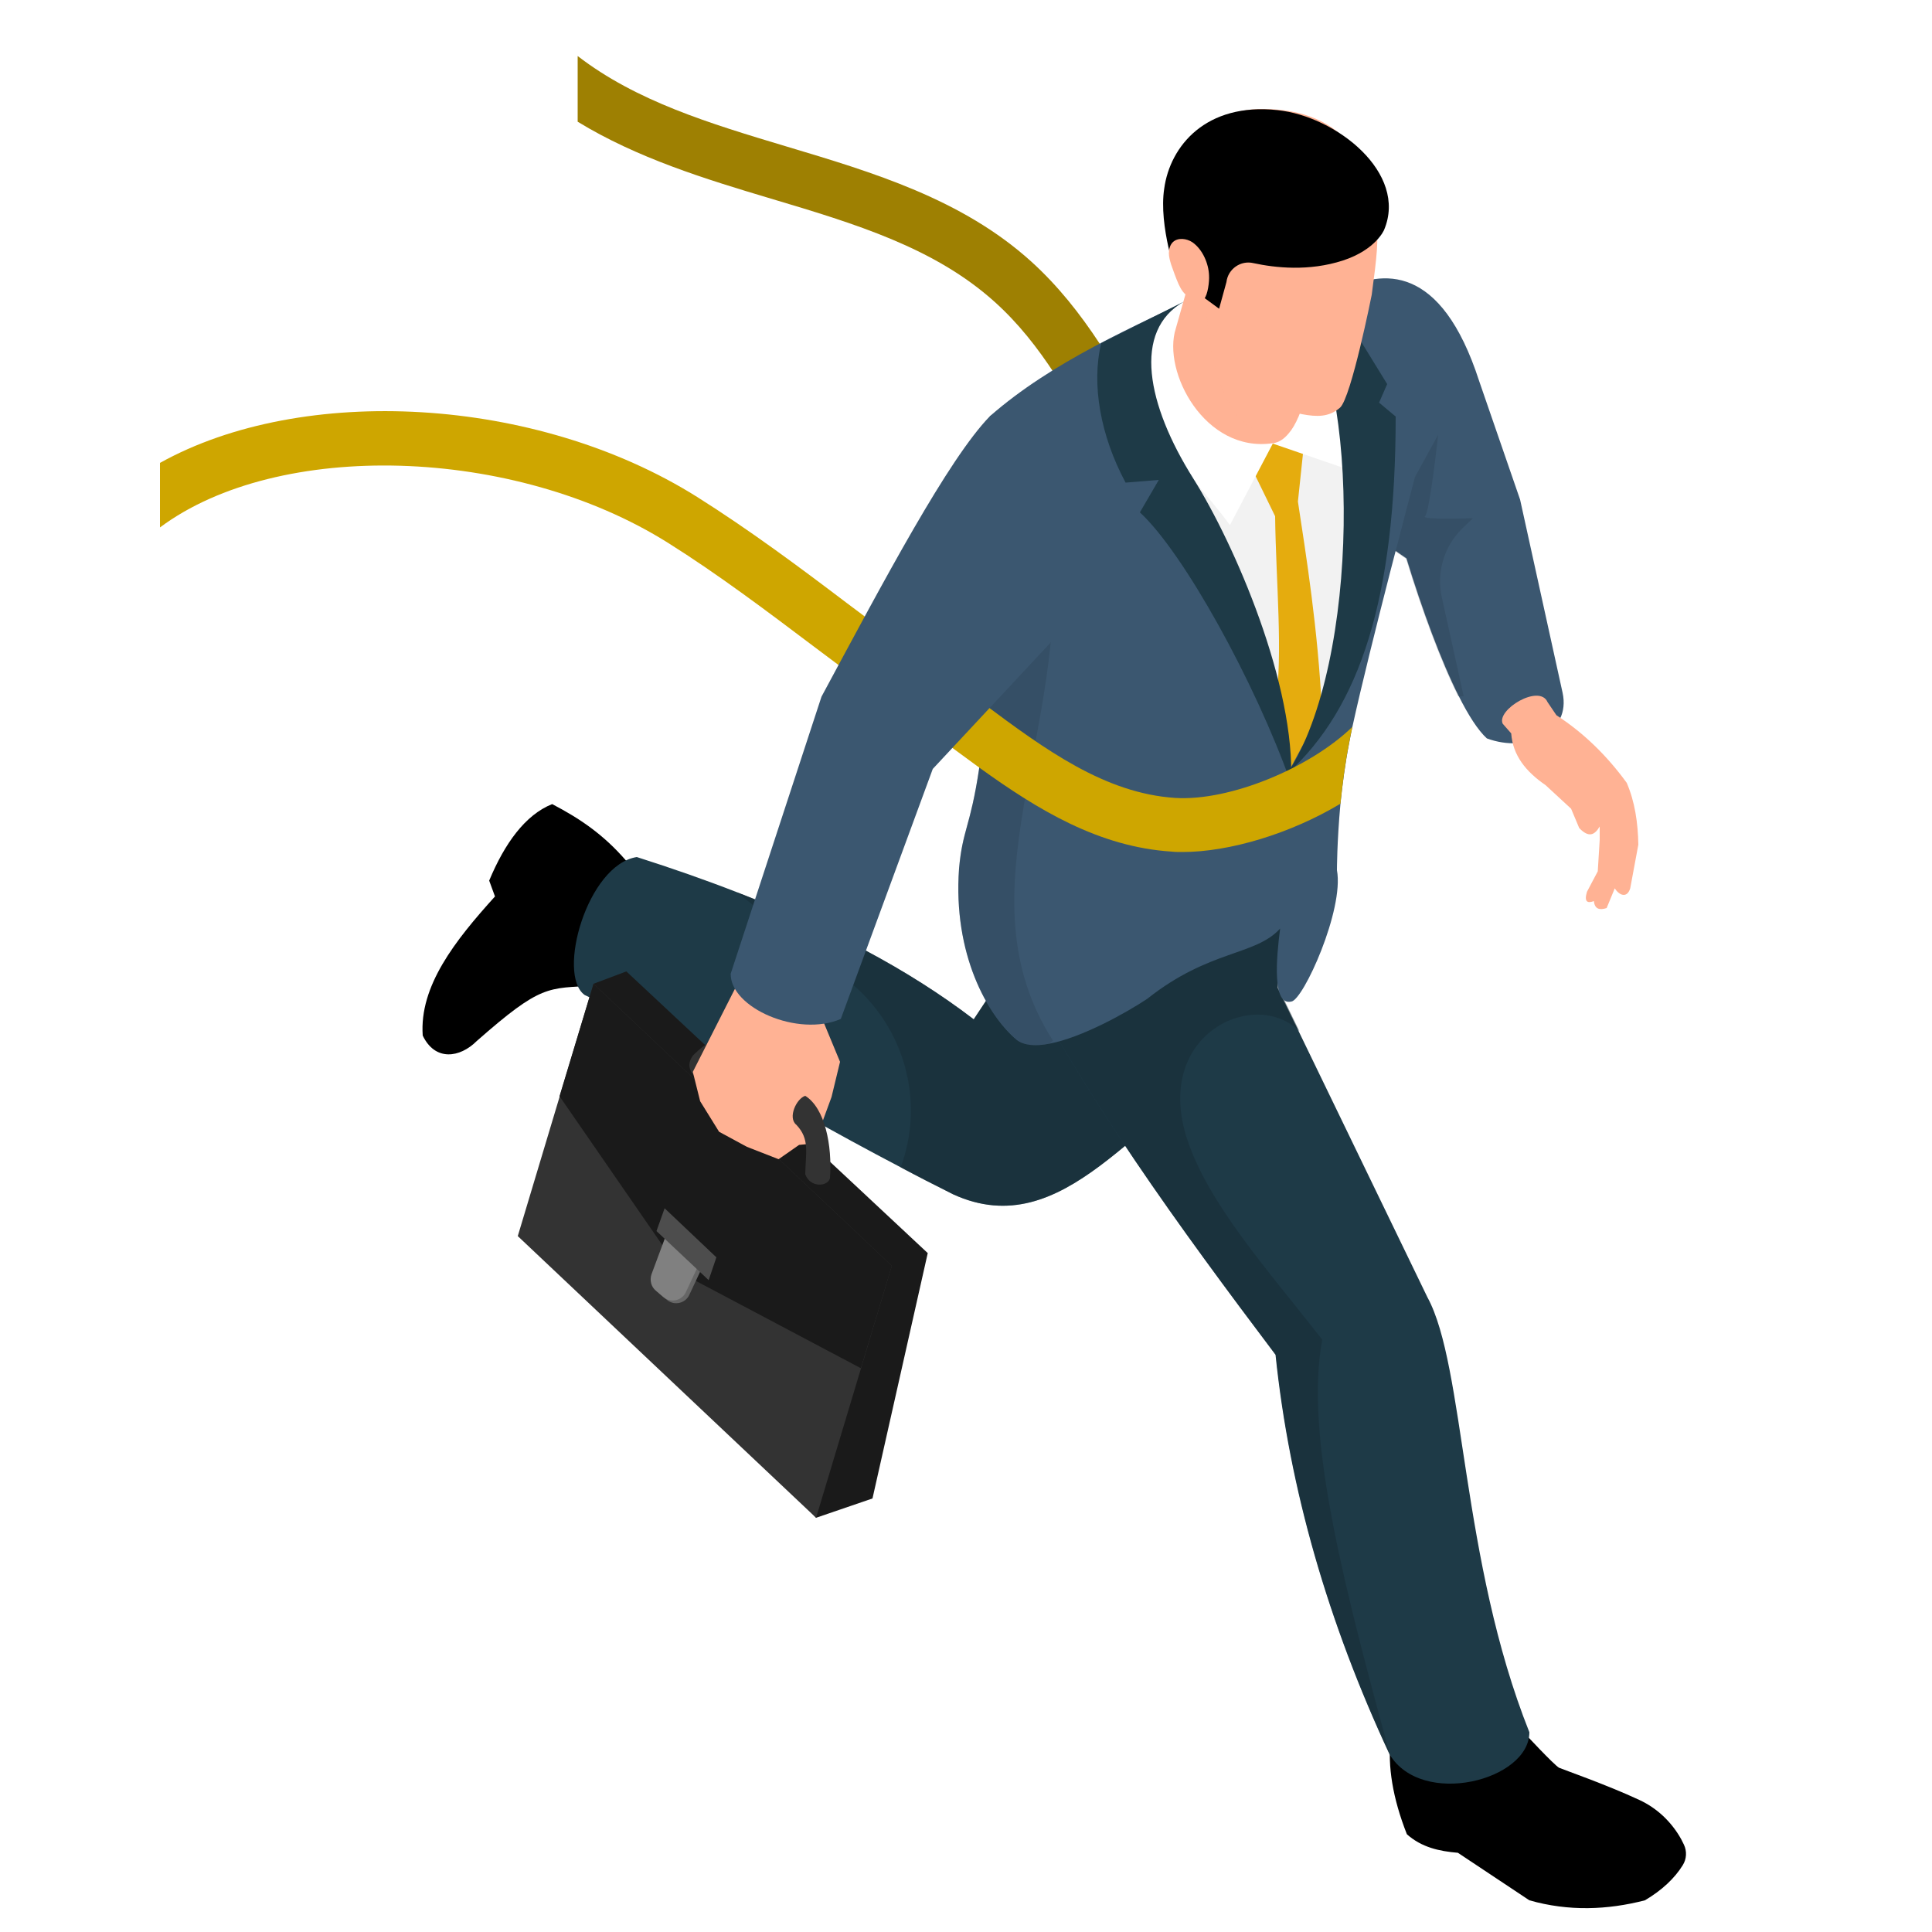
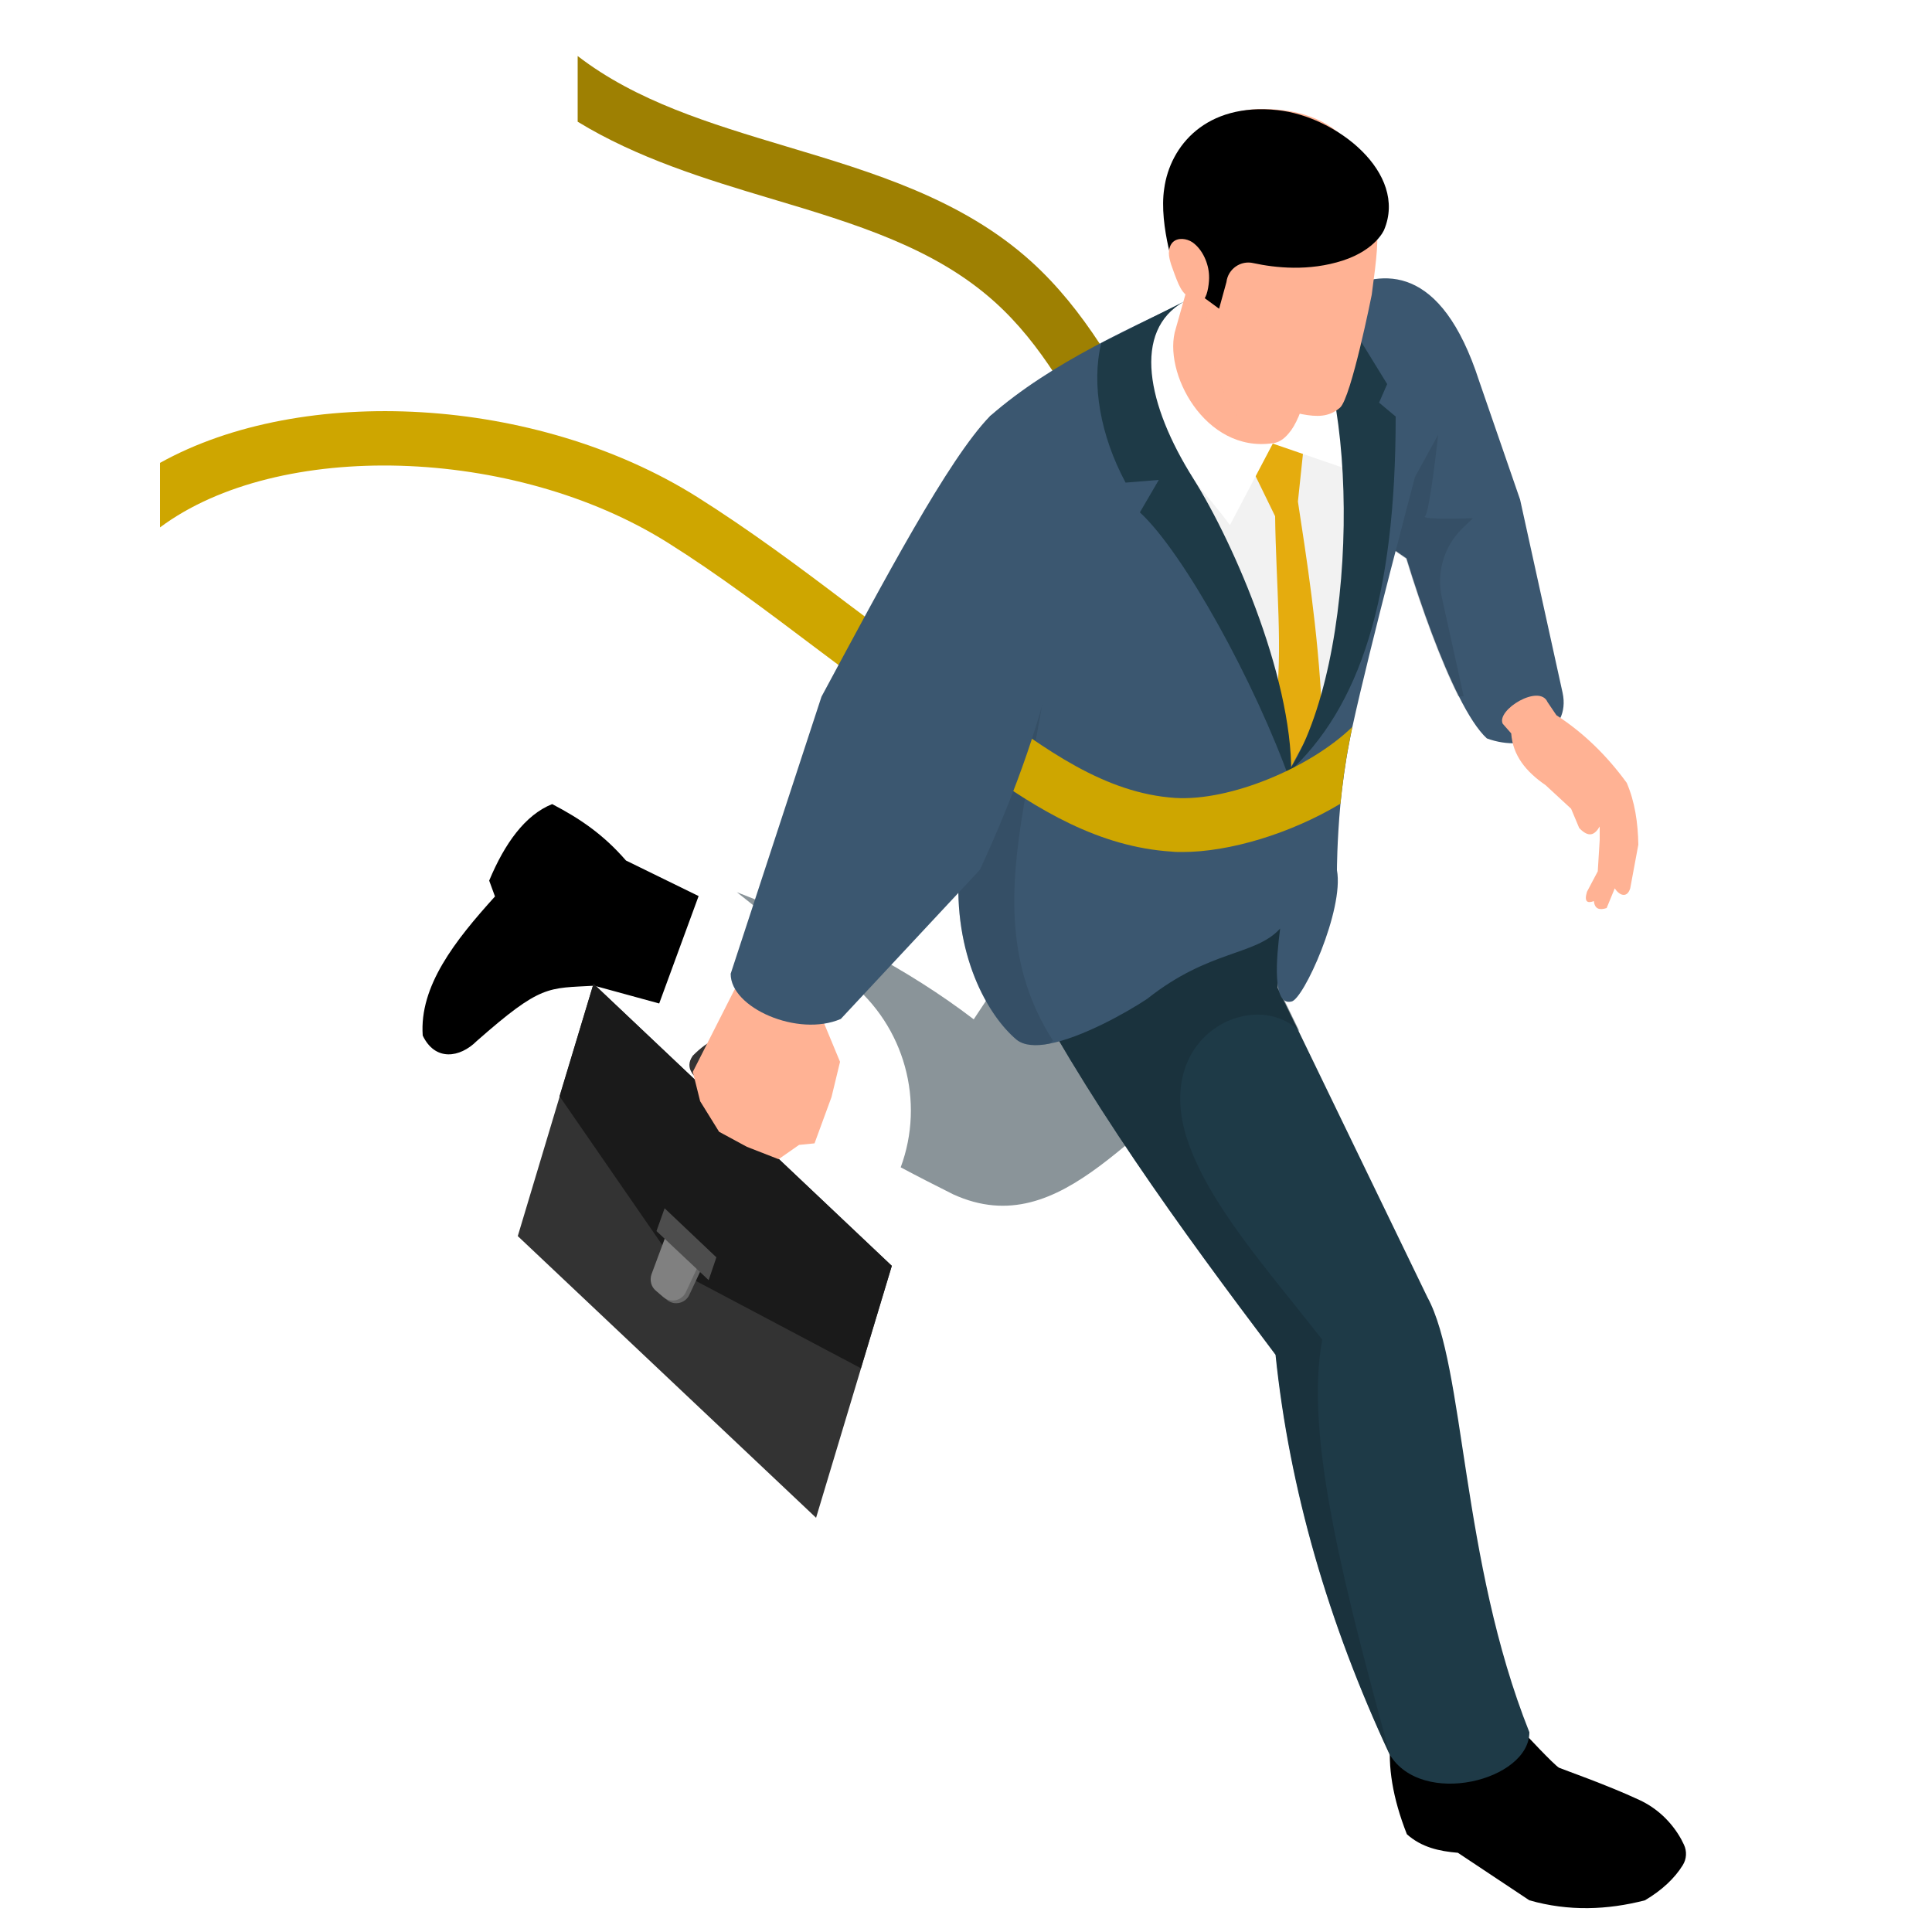
<svg xmlns="http://www.w3.org/2000/svg" version="1.1" id="Layer_1" x="0px" y="0px" viewBox="0 0 500 500" style="enable-background:new 0 0 500 500;" xml:space="preserve">
  <style type="text/css">
	.st0{display:none;}
	.st1{display:inline;opacity:0.85;fill:#C2EFEE;enable-background:new    ;}
	.st2{fill:#9E8002;}
	.st3{fill:#1E3A47;}
	.st4{opacity:0.5;fill:#162B35;}
	.st5{fill:#3B5770;}
	.st6{opacity:0.3;fill:#2A3D4F;}
	.st7{fill:#FFB294;}
	.st8{fill:#F2F2F2;}
	.st9{fill:#E5AC0E;}
	.st10{fill:#FFFFFF;}
	.st11{opacity:0.5;fill:#FFB294;}
	.st12{fill:#CEA600;}
	.st13{fill:#1A1A1A;}
	.st14{fill:#333333;}
	.st15{fill:#666666;}
	.st16{fill:#808080;}
	.st17{fill:#4D4D4D;}
</style>
  <g id="Background" class="st0">
    <rect class="st1" width="500" height="500" />
  </g>
  <g id="Designed_by_freepik">
</g>
  <path class="st2" d="M304.5,123.9c-2.1-3.8-4.2-7.6-6.3-11.4c-8.5-15.8-17.4-32.2-31.3-44.8c-17.9-16.2-41-23.1-63.4-29.8  c-20-6-38.8-11.7-54-23.4v17c15.4,9.4,32.9,14.8,50,19.9c21.8,6.5,42.4,12.7,58,26.8c12.1,10.9,20,25.5,28.3,41  c2.1,3.9,4.2,7.9,6.4,11.7c9.5,16.8,25.1,40.1,50.2,47.7l4.1-13.5C331.1,160.3,317.7,147.3,304.5,123.9z" />
  <path d="M180.8,231.9l-18.8-9.2c-5.9-6.8-12-10.9-19.1-14.6c-7,2.8-12.3,10.2-16.3,19.8l1.5,4.1c-10.4,11.5-19.6,23.2-18.7,36  c3.2,6.7,9.6,5.8,14,1.4c16.7-14.7,18.3-13.6,30.4-14.3l16.8,4.6L180.8,231.9z" />
-   <path class="st3" d="M320.7,274c-26.4,14.2-45.3,48.2-74,35.1c-4.8-2.4-9.3-4.7-13.6-7c-35.2-18.4-57.1-33.1-81.8-44.6  c-7.3-5.3,0.7-33.7,13.5-35.7c9.1,2.9,17.7,5.9,25.9,9.1c24,9.3,44.3,19.9,61.3,32.9l22.8-34.4L320.7,274z" />
  <path class="st4" d="M320.7,274c-26.4,14.2-45.3,48.2-74,35.1c-4.8-2.4-9.3-4.7-13.6-7c6.3-17,1.1-36.5-13.5-48.2l-28.9-23  c24,9.3,44.3,19.9,61.3,32.9l22.8-34.4L320.7,274z" />
  <path d="M359.9,449.8c-0.8,7.3,0.5,15.5,4.2,24.9c3.8,3.4,8.4,4.4,13.2,4.8l18.5,12.3c10.2,2.9,20.2,2.5,29.9,0  c4.4-2.6,7.7-5.7,9.8-9.1c1-1.6,1.1-3.6,0.3-5.3l-0.7-1.4c-2.5-4.5-6.3-8.1-10.9-10.2c-8.1-3.8-19.8-7.9-20.7-8.3c-1.3-0.7-9-9-9-9  l-7.9-15.2l-27.7,5.7L359.9,449.8z" />
  <path class="st3" d="M395.8,448.3c0,12.5-27.9,19.6-36.2,5.7c-15.9-34.1-25.9-68.6-29.5-103.4c-25.1-33.3-49.3-66.5-68.4-103.6  c-0.1-0.1-0.1-0.3-0.2-0.4l0.4-0.1l67.8-21.6l3.4-1.1l-1.2,15.4l-1.3,16.4l5.5,11.3c0,0,33.3,68.8,33.3,68.8  C379.2,353.6,378,403.7,395.8,448.3z" />
  <path class="st4" d="M359.7,454.1c-15.9-34.1-25.9-68.6-29.5-103.4c-25.1-33.3-49.3-66.5-68.4-103.6l0.2-0.6l7.4-22.7l60-2l0.5,3.1  l2.2,14.3l-1.3,16.4l5.5,11.3c-11.4-11.4-37.7,0.5-29.2,27.5c5.4,16.9,20.7,33.9,35.1,52.3C337.4,372,348.6,413.1,359.7,454.1z" />
  <path class="st5" d="M384.8,191.1c-2.3-2.1-4.8-6-7.3-11c-4.6-9.2-9.4-22.2-13.5-35.6l-2.9-2l-10-6.7l-3.9-60.7  c10.4-5.3,25.7-7.1,35.6,23.5l10.6,30.7l11,50C406.6,189.5,395.3,195,384.8,191.1z" />
  <path class="st6" d="M373.1,154.4l5.7,25.8h-1.4c-4.6-9.2-9.4-22.2-13.5-35.6l-2.9-2l0.7-2.3l4.3-16.5l6.2-11.3  c0,0-2.2,20.1-3.4,21.1c-1.2,1,12.4,0.5,12.4,0.5l-2.9,2.8C373.7,141.5,371.8,148,373.1,154.4z" />
  <path class="st7" d="M388.9,187.3l2.2,2.5c0.4,5.7,3.8,9.9,8.9,13.4l6.6,6.1l2.1,5c2.5,2.6,4,1.8,5.3-0.4v3.5l-0.5,8.1l-2.8,5.3  c-0.8,2.7,0.2,3,1.8,2.4c0.2,2.1,1.5,2.4,3.3,1.8l2.1-5.1c1.2,1.9,3.2,2.6,4,0l2.1-11.3c-0.1-5.7-0.9-11.1-3-16  c-5.1-7-11.1-12.9-18.2-17.5l-2.3-3.4C398.4,176.9,387.2,183.7,388.9,187.3z" />
  <path class="st5" d="M366.1,123.8c0,0-11.5,43.2-16.1,64.3c-0.3,1.5-0.6,2.8-0.8,4c-1.1,5.6-1.8,11.1-2.3,16  c-0.9,9.8-0.9,17.1-0.9,17.1c1.9,10.2-8.7,33.6-11.8,34c-5,1.2-3.9-11.3-2.9-18.9c-6.4,7.1-18.3,5.4-34.4,18.2  c-5.6,3.7-16.9,10-25.3,11.6c-3.5,0.7-6.6,0.5-8.5-1c-7.5-6.3-16.5-22.1-14.9-44.3c0.9-10.1,2.9-10.6,5.2-25.9  c0.4-2.9,0.9-6.4,1.4-10.6l-0.4-6.3l-1.2-17l1.3-24.7l1.7-32.6c16.1-14.1,36.9-23.1,56.9-32.6l41.3,5.8  C362.6,91.2,365.7,106.1,366.1,123.8z" />
  <path class="st8" d="M327.5,109.3l-30.6-4.4l36.3,93.4c18.4-30.8,25.9-61.5,14.3-98L327.5,109.3z" />
  <path class="st9" d="M326.7,110.3l-2.5,11.4l5.8,11.9c0.2,17,2.1,35.7,0.1,48.6l3.6,17.1l8.4-15.6c-1-20.8-4.1-40.1-6.2-53.9  l1.5-14.2l-7.2-6.1L326.7,110.3z" />
  <path class="st10" d="M317.8,71.3l-18.5,10.9c-11.9,24.2,7.4,37.6,19,53.7l11.1-21.1l19.2,6.6l-2.1-37.2L317.8,71.3z" />
  <path class="st3" d="M306.5,78c-13.6,7.6-9.6,26.9,2.3,45.8c10.7,17,26.6,53.7,25.3,78.9c-9.3-26.2-27.8-59.7-39.1-70.1l4.9-8.4  l-8.6,0.7c-6.5-12.1-8.9-25.5-6.3-36.1L306.5,78z" />
  <path class="st3" d="M336.4,78.9c15.5,19.8,15.8,92.2-3.2,121.3c18.8-17.1,28-45.6,28-92.4l-4.3-3.6l2.1-4.8l-12.6-20.5L336.4,78.9z  " />
  <g>
    <path class="st7" d="M334.1,111.4c-1.3,1.8-2.8,3.1-4.7,3.3c-17.6,2.6-28.7-18.6-25.1-29.7c3.2-11.4,5-17.7,5-17.7l31.5,12.7   c0,0-0.1,3.1-0.5,7.5C339.6,94.9,338,105.9,334.1,111.4z" />
    <path class="st11" d="M334.1,111.4c-1.8,0.9-3.7,1.3-5.6,1c-15.4-2.2-16.2-31.9-16.2-31.9l28,7.1C339.6,94.9,338,105.9,334.1,111.4   z" />
    <path class="st7" d="M311.1,73.4c0,0,1.5,14.6,7,21.6c5.5,7,15.1,11.5,18.9,12.2c3.8,0.7,6.9,0.8,9.8-1.7   c2.9-2.6,8.2-29.2,8.2-29.2c1.4-10.4,1.7-13.6,1.3-19.5c-0.6-8.8-4.1-28.5-29.4-28.6c-12.2-0.1-20.8,7.6-23.9,17.9   c-2.4,8.2,2.2,24.1,2.2,24.1L311.1,73.4z" />
    <path d="M304.6,71.9l10.9,8l1.9-6.9c0.4-3.4,3.7-5.7,7-4.9c5.6,1.2,14.3,2.2,23.2-0.7c8.5-2.8,10.6-7.9,10.6-7.9   c6.2-14.7-12.3-29.4-27.6-31c-18.5-2-27.8,9.3-29.3,20.3C299.8,58.5,304.6,71.9,304.6,71.9z" />
    <path class="st7" d="M308.6,62.7c-1.5-1-3.8-1.3-5.1,0c-0.7,0.7-1,1.8-1,2.8c0,1,0.3,2,0.6,3c0.6,1.7,1.2,3.4,1.9,5   c0.6,1.3,1.4,2.7,2.7,3.3c1.4,0.5,3,1.8,3.9,0.6c1-1.1,1.4-4.6,1.3-6.1C312.8,68.3,311.3,64.6,308.6,62.7z" />
  </g>
  <path class="st6" d="M272.5,269.3c-0.3,0.3-0.6,0.6-0.9,0.8c-3.6,0.7-6.6,0.5-8.5-1.1c-7.5-6.3-16.5-22.1-14.9-44.3  c1.1-12.1,3.7-10.4,6.6-36.6l-1.6-23.2l1.3-24.7h17.7C276.8,189.5,248,231.1,272.5,269.3z" />
  <path class="st12" d="M350,188.1c-0.3,1.5-0.6,2.7-0.8,3.9c-1.1,5.6-1.8,11.1-2.3,16c-13,7.8-28.8,12.5-40.9,12.5  c-0.9,0-1.8,0-2.7-0.1c-19-1.2-34.8-10.9-49.8-21.7c-2.9-2.1-5.7-4.2-8.6-6.3c-3.7-2.7-7.3-5.5-11-8c-7.9-5.5-15.7-11.4-23.3-17.1  c-12.2-9.2-24.8-18.7-37.7-26.8c-39.9-25.1-100.9-26.8-131.5-4v-16.7c36.8-20.5,97.3-17.4,139,8.8c13.5,8.5,26.4,18.1,38.8,27.5  c7.5,5.6,15.1,11.4,22.8,16.9c3.8,2.6,7.5,5.5,11.3,8.2c0.4,0.3,0.7,0.5,1.1,0.8c16.2,12.1,31.6,23.3,49.7,24.5  C318.3,207.4,339.1,198.7,350,188.1z" />
  <g>
    <g>
-       <polygon class="st13" points="225.8,387.8 211.2,392.8 147.9,317.9 153.6,254.6 162.1,251.4 240.1,324.3   " />
      <polygon class="st14" points="211.2,392.8 134,319.9 153.6,254.6 230.8,327.6   " />
      <polygon class="st13" points="153.6,254.6 144.8,283.7 176.5,329.6 222.8,354.1 230.8,327.6   " />
      <path class="st15" d="M174,318.4l-4.5,12.1c-0.5,1.5-0.1,3.2,1.1,4.2l2,1.7c1.9,1.6,4.8,0.9,5.8-1.3l4.3-9.2L174,318.4z" />
      <path class="st16" d="M173.1,317.7l-4.5,12.1c-0.5,1.5-0.1,3.2,1.1,4.2l2,1.7c1.9,1.6,4.8,0.9,5.8-1.3l4.3-9.2L173.1,317.7z" />
      <polygon class="st17" points="183.4,331.3 169.9,318.6 172,312.7 185.4,325.4   " />
    </g>
    <path class="st14" d="M183,281.1c-3.2-2.1-6.1-4.5-3.7-7.9c4.1-4.1,8.1-6.2,11.8-3.3L183,281.1z" />
    <g>
      <polygon class="st7" points="193.8,248.8 179.3,277.4 181.2,285 186.1,292.9 193.3,296.8 201.5,300 206.8,296.3 210.8,295.9     215.2,283.9 217.4,274.8 212.3,262.5 216,246.4 198,238.4   " />
-       <path class="st5" d="M256.2,107.7c-10.8,11.1-27.4,42.5-43.6,72.6L189.1,252c-0.1,8.8,17.4,16.5,28.5,11.7l23.8-64.7l36-38.6    C293.3,139.3,273.1,96.6,256.2,107.7z" />
+       <path class="st5" d="M256.2,107.7c-10.8,11.1-27.4,42.5-43.6,72.6L189.1,252c-0.1,8.8,17.4,16.5,28.5,11.7l36-38.6    C293.3,139.3,273.1,96.6,256.2,107.7z" />
    </g>
-     <path class="st14" d="M208.4,283.6c-2.3,0.7-4.6,5.7-2.3,7.5c3.5,3.7,2.4,7.1,2.3,12.8c1.3,3.6,5.9,3.2,6.4,1   C215.4,296.4,213.5,286.8,208.4,283.6z" />
  </g>
</svg>